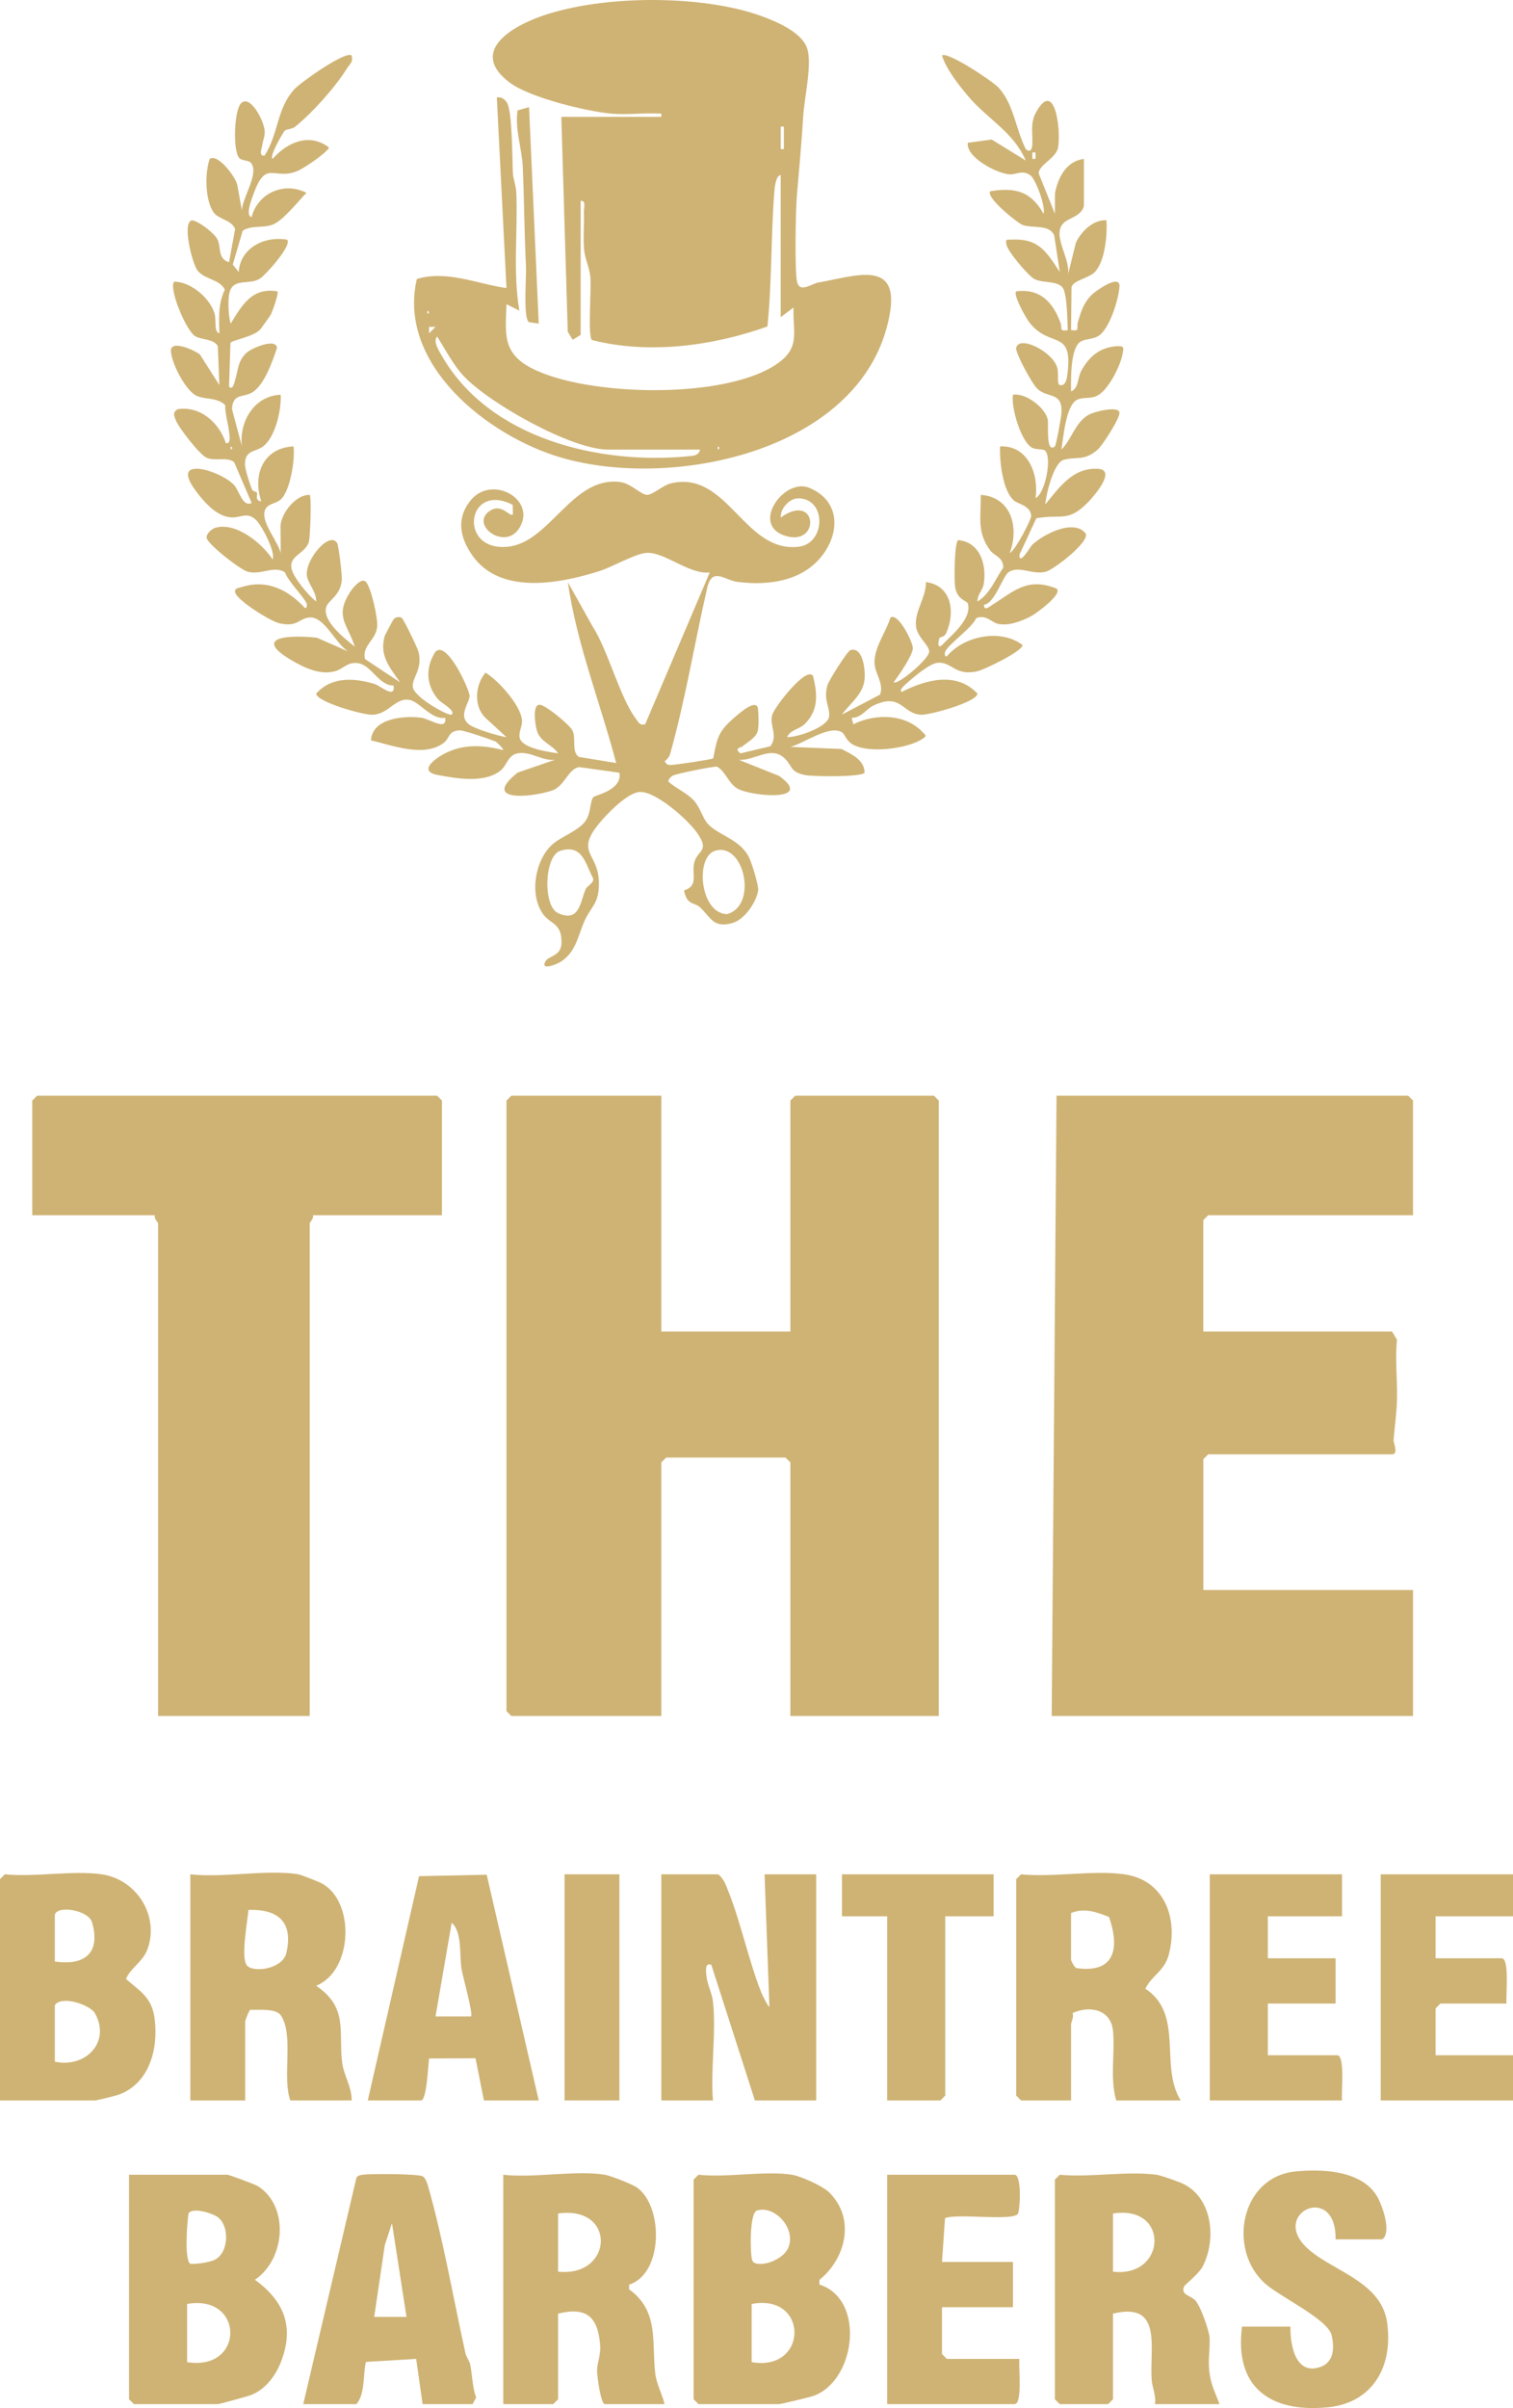
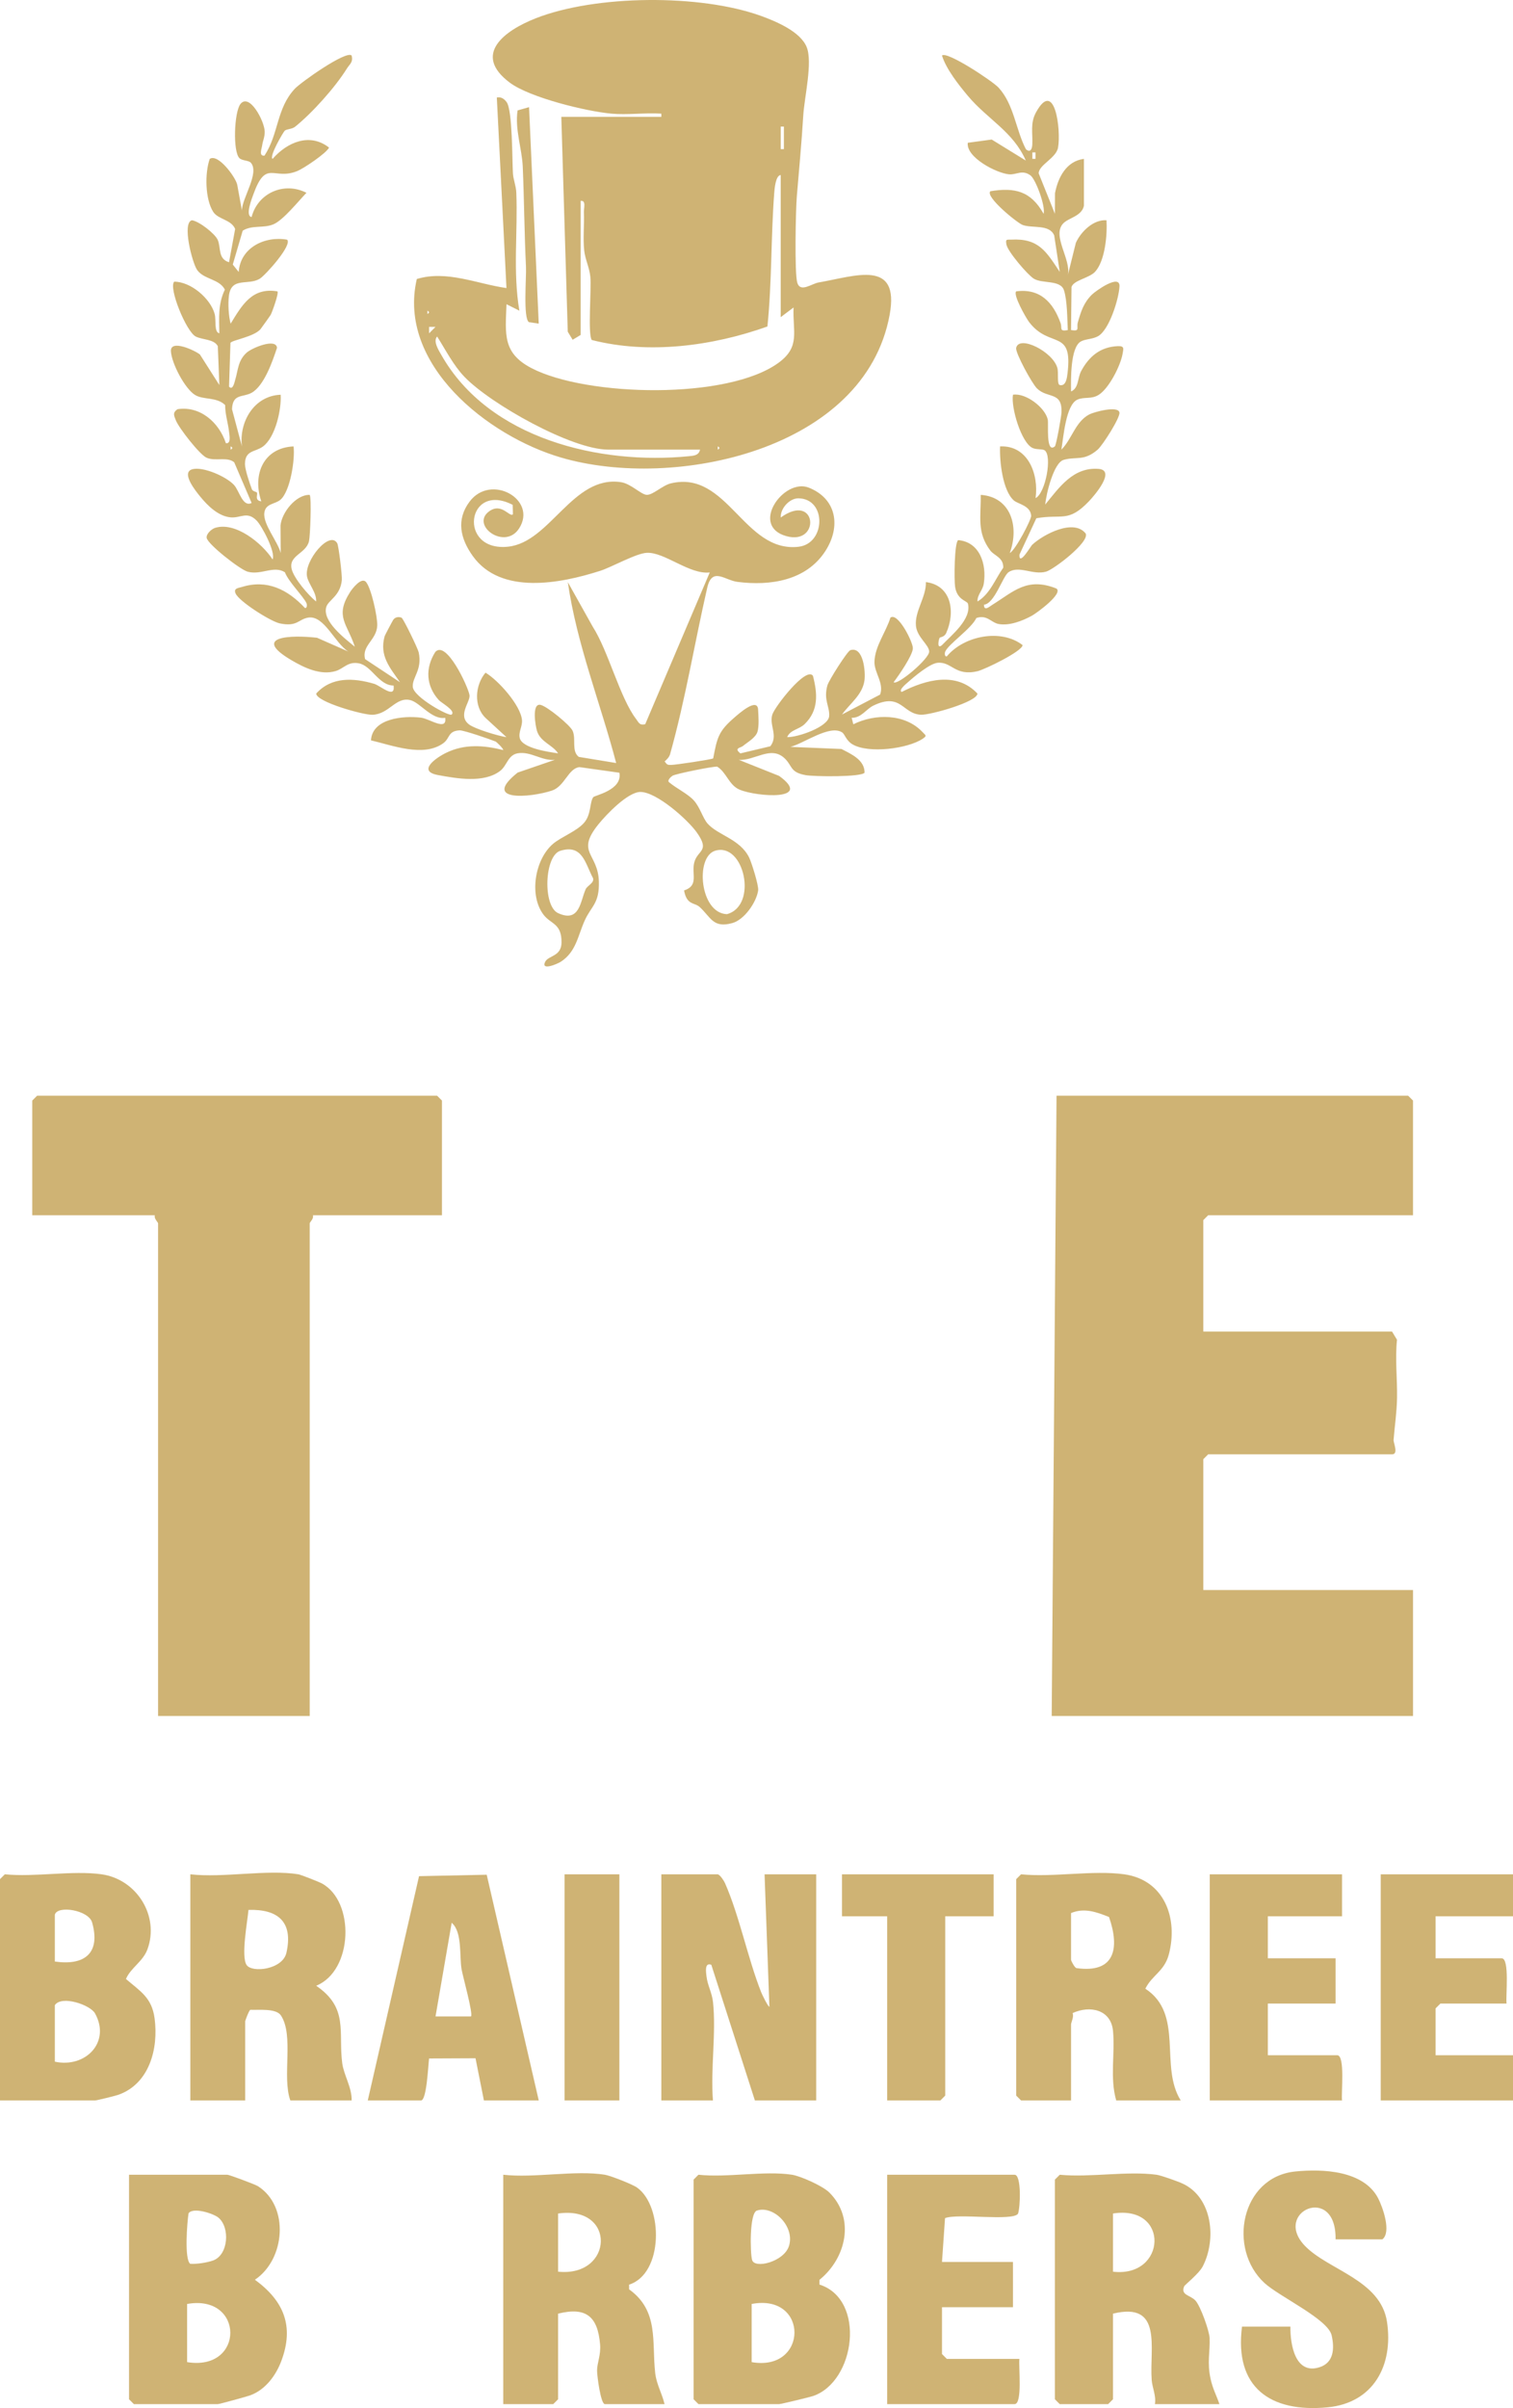
<svg xmlns="http://www.w3.org/2000/svg" id="a" data-name="Layer 1" viewBox="0 0 183.056 291.139">
  <defs>
    <style>
      .b {
        fill: #cfb374;
      }
    </style>
  </defs>
-   <polygon class="b" points="80.014 132.476 80.014 160.989 95.626 160.989 95.626 133.062 96.212 132.476 112.995 132.476 113.581 133.062 113.581 207.469 95.626 207.469 95.626 176.808 95.041 176.222 80.599 176.222 80.014 176.808 80.014 207.469 61.864 207.469 61.279 206.883 61.279 133.062 61.864 132.476 80.014 132.476" />
  <path class="b" d="M170.957,146.928h-24.785l-.585.586v13.475h22.833l.601.992c-.246,2.334.044,4.679.005,7.032-.029,1.726-.284,3.38-.418,5.071-.029.359.631,1.747-.187,1.747h-22.248l-.585.586v15.819h25.37v15.233h-43.715l.585-74.993h42.544l.585.586v13.866Z" />
  <path class="b" d="M131.145,24.87c-.267,1.29-1.874,1.451-2.527,2.163-1.364,1.486,1.008,4.351.578,6.233l.97-3.907c.62-1.362,2.127-2.839,3.709-2.73.104,1.741-.166,4.906-1.383,6.23-.704.767-2.578,1.003-2.85,1.835l-.058,5.212c1.146.191.633-.269.818-.917.37-1.297.705-2.392,1.718-3.377.476-.463,3.413-2.55,3.325-.976-.085,1.528-1.234,5.241-2.589,6.009-.68.385-1.529.326-2.09.642-1.273.717-1.202,4.614-1.18,6.041.952-.406.763-1.616,1.229-2.477.954-1.764,2.315-2.913,4.424-3.001.826-.034.696.29.574.968-.256,1.42-1.65,4.158-2.889,4.924-.907.561-1.709.205-2.555.568-1.415.606-1.7,4.544-1.953,6.049,1.271-1.248,1.674-3.352,3.363-4.248.577-.306,3.51-1.101,3.661-.236.107.611-2.03,3.967-2.638,4.491-1.67,1.44-2.6.789-4.122,1.237-1.202.354-2.109,4.121-2.216,5.396,1.684-2.06,3.373-4.543,6.444-4.311,2.147.162-.489,3.221-1.169,3.93-2.513,2.623-3.264,1.488-6.355,2.043l-2.041,4.399c-.063,1.449,1.358-1.024,1.54-1.194,1.375-1.28,5.035-3.194,6.479-1.356.471,1.035-3.862,4.339-4.797,4.603-1.596.451-3.261-.785-4.532.061-.713.474-1.679,3.805-2.986,3.938.011.839.655.235.998.022,2.598-1.614,4.216-3.397,7.768-1.98.874.602-2.396,2.973-2.954,3.281-1.136.627-2.741,1.252-4.04,1.008-.902-.17-1.402-1.164-2.69-.723-.595,1.277-3.351,3.13-3.765,4.057-.076.17-.099.641.191.58,2.091-2.508,6.567-3.373,9.167-1.365-.003.736-4.563,2.943-5.43,3.152-2.756.665-3.131-1.187-4.871-1.008-.928.095-2.797,1.649-3.559,2.337-.169.153-1.201.966-.767,1.185,2.915-1.486,6.619-2.502,9.163.192,0,1.015-5.724,2.607-6.819,2.564-2.26-.088-2.384-2.738-5.77-1.107-.869.418-1.46,1.504-2.626,1.478l.2.782c2.628-1.301,6.27-1.314,8.394.964.362.388.556.413-.006.789-1.807,1.206-6.539,1.818-8.483.675-.797-.469-.916-1.232-1.274-1.456-1.519-.951-4.628,1.358-6.245,1.761l6.178.254c1.197.619,2.804,1.318,2.797,2.863-.379.549-6.098.483-7.127.3-1.956-.347-1.577-1.164-2.599-2.084-1.666-1.499-3.6.376-5.494.229l4.881,1.946c4.187,3.027-2.697,2.538-4.783,1.662-1.294-.544-1.587-2.097-2.706-2.778-.332-.082-5.038.856-5.415,1.1-.175.113-.714.595-.381.805.852.718,2.205,1.357,2.938,2.144.761.816,1.115,2.167,1.679,2.814,1.251,1.436,3.934,1.865,5.044,4.129.294.599,1.17,3.383,1.088,3.964-.2,1.416-1.647,3.537-3.117,3.95-2.344.659-2.607-.703-3.95-1.931-.651-.595-1.557-.187-1.898-2.01,1.841-.601.862-2.004,1.241-3.408.412-1.522,1.939-1.295.301-3.603-1.113-1.569-4.889-4.914-6.835-4.898-1.514.012-4.104,2.714-5.073,3.917-2.773,3.444-.042,3.447.059,6.905.078,2.679-.917,2.959-1.712,4.72-.825,1.827-1.028,3.751-2.851,4.959-.485.322-2.497,1.152-1.928.025.385-.764,1.961-.617,1.973-2.333.017-2.322-1.281-2.187-2.167-3.339-1.796-2.335-1.064-6.722,1.158-8.597.971-.82,2.83-1.5,3.728-2.519.893-1.014.669-2.462,1.116-3.102.161-.23,3.569-.852,3.165-2.961l-4.829-.677c-1.366.148-1.776,2.327-3.347,2.842-2.63.862-8.574,1.359-4.132-2.182l4.502-1.544c-1.554.162-2.906-1.046-4.471-.792-1.226.199-1.292,1.487-2.169,2.149-1.97,1.487-5.22.908-7.511.484-2.524-.467-.268-2.073,1.008-2.694,2.227-1.084,4.545-.912,6.897-.325,0-.223-.845-1.001-.908-1.027-.642-.265-3.885-1.381-4.36-1.357-1.453.073-1.15.956-1.994,1.562-2.408,1.728-6.156.248-8.74-.351.144-2.638,3.872-3.012,6.065-2.743,1.008.124,3.16,1.678,2.915.016-1.627.275-3.047-1.876-4.246-2.146-1.754-.395-2.53,1.691-4.54,1.78-1.089.048-6.82-1.557-6.821-2.567,1.852-2.058,4.556-1.902,7.021-1.173.759.224,2.578,1.91,2.34.202-1.779.007-2.641-2.381-4.188-2.681-1.35-.262-1.822.635-2.822.934-1.824.545-3.782-.392-5.35-1.316-4.929-2.907-.015-3.065,3.099-2.711l3.796,1.67c-1.639-.994-2.918-4.413-4.852-4.108-1.195.188-1.326,1.148-3.454.7-1.096-.231-4.935-2.65-5.349-3.63-.266-.631.352-.642.767-.771,3.046-.948,5.545.309,7.622,2.533.289.062.268-.412.191-.58-.376-.823-2.185-2.594-2.608-3.734-1.356-.859-2.892.393-4.519-.071-.918-.262-4.768-3.275-4.941-4.062-.107-.486.59-1.104,1.024-1.237,2.467-.757,5.665,1.848,6.951,3.825.387-.89-1.296-4.052-1.935-4.702-1.146-1.165-1.9-.302-3.094-.385-1.514-.105-2.835-1.41-3.748-2.535-.484-.597-2.369-2.888-.935-3.287,1.278-.355,4.121.886,5.046,1.908.65.718,1.035,2.708,2.125,2.17l-2.109-4.92c-.879-.719-2.279-.075-3.35-.554-.825-.369-3.335-3.579-3.701-4.501-.228-.574-.434-.927.183-1.359,2.746-.436,5.036,1.598,5.86,4.103.658.105.43-.951.386-1.361-.115-1.072-.484-2.137-.472-3.245-1.041-1.015-2.621-.595-3.65-1.227-1.222-.75-2.845-3.833-2.913-5.294s2.882-.098,3.507.403l2.353,3.694-.186-4.691c-.435-.865-1.829-.757-2.662-1.167-1.144-.562-3.33-5.893-2.612-6.637,2.014.002,4.374,2.025,4.89,3.891.212.765-.106,2.186.569,2.355-.028-1.848-.168-3.578.669-5.281-.663-1.314-2.533-1.214-3.353-2.379-.601-.854-1.864-5.756-.622-6.011.9.144,2.768,1.62,3.104,2.356.424.928-.016,2.294,1.374,2.723l.741-4.027c-.479-1.146-2.052-1.141-2.651-2.066-.99-1.529-1.029-4.703-.425-6.405,1.009-.687,3.119,2.201,3.326,3.111l.569,3.135c-.006-1.481,2.155-4.522,1.091-5.772-.264-.31-1.047-.235-1.389-.561-.816-.777-.642-5.575.116-6.545,1.081-1.383,2.906,2.036,2.939,3.325.017.659-.232,1.113-.305,1.659-.057.426-.447,1.334.28,1.253,1.743-2.676,1.43-5.673,3.649-8.067.747-.806,6.246-4.692,6.892-4.037.21.817-.25,1.054-.572,1.572-1.42,2.282-4.18,5.357-6.259,7.032-.388.312-.998.27-1.258.481-.151.123-1.93,3.132-1.473,3.411,1.768-2.018,4.491-3.195,6.83-1.367-.316.679-3.039,2.504-3.809,2.825-2.915,1.214-3.787-1.506-5.354,2.85-.158.441-1.02,2.602-.207,2.722.766-2.933,3.963-4.301,6.638-2.928-.958.984-2.799,3.306-4,3.809-1.22.511-2.569.049-3.716.773l-1.199,4.092.717.897c.199-2.951,3.165-4.379,5.857-3.904.658.647-2.606,4.279-3.293,4.709-1.418.887-3.471-.281-3.753,2.103-.111.943-.045,2.415.215,3.34,1.383-2.253,2.593-4.418,5.659-3.903.198.193-.6,2.412-.806,2.821-.05.099-1.176,1.674-1.249,1.758-.816.925-3.379,1.296-3.628,1.643l-.171,5.297c.462.521.67-.575.744-.818.353-1.162.322-2.338,1.391-3.295.633-.567,3.539-1.79,3.669-.585-.531,1.607-1.561,4.623-3.097,5.454-1.058.572-2.27.057-2.348,1.976l1.201,4.494c-.37-2.961,1.47-6.128,4.685-6.246.111,1.802-.647,5.154-2.138,6.255-.947.7-2.176.42-2.18,2.13-.002.643.572,2.354.836,3.041.105.273.553.3.603.391.147.266-.326.957.535,1.07-1.105-3.258.284-6.482,3.905-6.641.199,1.57-.4,5.408-1.571,6.434-.663.581-1.812.432-1.964,1.586-.183,1.389,1.619,3.461,1.98,4.868l-.023-3.319c.135-1.56,1.856-3.75,3.529-3.71.25.346.057,4.975-.078,5.583-.343,1.543-2.515,1.706-2.097,3.405.272,1.103,2.007,3.149,2.955,3.903.079-1.064-.928-2.111-1.103-3.028-.359-1.886,2.735-5.61,3.655-4.014.171.296.61,3.903.557,4.457-.184,1.935-1.633,2.401-1.883,3.252-.506,1.72,2.238,3.801,3.457,4.802-.918-2.802-2.466-3.647-.566-6.623.236-.369,1.376-1.875,1.933-1.187.635.784,1.384,4.223,1.345,5.241-.067,1.767-1.911,2.409-1.467,4.069l4.223,2.794c-1.24-1.795-2.518-3.189-1.861-5.572.03-.109.986-1.908,1.054-1.998.265-.349.698-.363.995-.231.213.095,1.968,3.717,2.069,4.179.467,2.14-.818,3.047-.711,4.196.115,1.239,4.403,3.595,4.698,3.334.531-.471-1.237-1.403-1.557-1.758-1.554-1.721-1.648-3.876-.423-5.808,1.331-1.489,3.959,4.159,4.141,5.202.142.813-1.51,2.465-.041,3.568.717.538,3.482,1.374,4.516,1.53l-2.542-2.336c-1.455-1.412-1.266-3.955.004-5.466,1.554.927,4.27,3.957,4.414,5.746.061.762-.455,1.451-.267,2.175.315,1.217,3.469,1.67,4.638,1.833-.704-1.054-2.137-1.359-2.558-2.709-.175-.56-.669-3.357.416-3.153.788.148,3.601,2.463,3.896,3.134.448,1.017-.169,2.457.746,3.159l4.524.742c-1.909-7.277-4.768-14.354-5.85-21.869l3.011,5.379c1.882,2.926,3.294,8.608,5.243,11.158.337.441.408.798,1.107.645l7.811-18.355c-2.447.283-5.439-2.467-7.605-2.374-1.312.056-4.222,1.722-5.661,2.182-4.777,1.525-11.991,2.96-15.399-1.785-1.509-2.102-2.046-4.388-.388-6.592,2.582-3.432,8.249-.247,5.981,3.255-1.733,2.676-5.904-.401-3.626-2.07,1.52-1.114,2.49.767,2.886.35l-.027-1.137c-5.585-2.87-6.694,5.714-.545,5.054,5.098-.547,7.804-8.659,13.626-7.801,1.234.182,2.446,1.514,3.143,1.534.752.022,1.883-1.14,2.903-1.385,6.871-1.65,8.836,8.424,15.464,7.663,3.276-.376,3.413-5.807-.019-5.856-1.076-.015-2.203,1.221-2.144,2.319,4.388-3.147,4.86,3.418.676,2.253-4.467-1.243-.302-7.062,2.715-5.864,3.413,1.355,3.891,4.743,2.015,7.657-2.308,3.585-6.669,4.248-10.649,3.737-1.532-.197-3.063-1.846-3.649.703-1.54,6.698-2.622,13.441-4.491,20.114-.101.36-.385.652-.665.89.3.398.319.429.796.424.538-.006,4.861-.651,5.078-.789.478-2.469.61-3.248,2.52-4.899.532-.46,2.837-2.54,2.917-.995.041.781.132,1.96-.076,2.667-.215.729-1.215,1.273-1.764,1.729-.281.233-1.138.247-.301.892l3.622-.862c.987-1.289-.176-2.543.241-3.841.304-.945,4.081-5.842,4.911-4.678.552,2.141.712,4.167-.998,5.834-.685.667-1.749.682-2.121,1.584,1.282.033,4.987-1.238,5.081-2.543.084-1.168-.706-1.934-.214-3.718.161-.583,2.413-4.139,2.775-4.254,1.592-.503,1.853,2.631,1.711,3.654-.244,1.763-1.771,2.796-2.718,4.126l4.61-2.411c.504-1.392-.728-2.653-.683-3.99.064-1.881,1.403-3.589,1.932-5.313.897-.692,2.735,2.952,2.714,3.713-.023.847-1.729,3.317-2.329,4.095.47.421,4.304-2.82,4.303-3.702-.002-.809-1.479-1.744-1.602-3.124-.159-1.793,1.254-3.455,1.205-5.28,3.096.389,3.599,3.616,2.455,6.162-.227.504-.75.495-.788.566-.146.271-.358,1.446.282.892,1.155-1.209,3.602-3.144,3.139-5.009-.09-.362-1.317-.428-1.555-2.047-.126-.854-.094-5.321.371-5.638,2.615.226,3.466,2.903,3.1,5.256-.135.869-.798,1.318-.759,2.164,1.509-.901,2.135-2.703,3.116-4.088.037-1.237-1.097-1.45-1.562-2.067-1.672-2.215-1.121-4.109-1.165-6.736,3.636.245,4.696,3.839,3.514,7.031.712-.37,2.613-4.065,2.589-4.489-.069-1.254-1.602-1.431-2.095-1.866-1.362-1.2-1.743-4.751-1.667-6.535,3.372-.157,4.702,3.344,4.295,6.25,1.21-.59,2.048-5.142,1.088-5.785-.261-.175-.979-.054-1.459-.279-1.36-.636-2.628-4.911-2.363-6.435,1.55-.243,3.886,1.541,4.211,3.01.115.519-.269,4.146.856,3.238.163-.132.787-3.607.804-4.119.088-2.562-1.666-1.623-2.967-2.89-.608-.592-2.636-4.319-2.518-4.895.327-1.606,4.449.437,4.986,2.426.166.615-.078,1.968.289,2.06.774.193.882-.96.935-1.396.677-5.512-2.145-2.936-4.647-6.222-.38-.5-1.971-3.302-1.559-3.709,2.881-.382,4.465,1.322,5.366,3.824.225.623-.218,1.05.875.86-.065-1.348-.06-3.576-.459-4.81-.422-1.308-2.621-.764-3.661-1.414-.742-.464-3.142-3.265-3.302-4.12-.135-.725.057-.566.59-.595,3.306-.178,4.22,1.426,5.861,3.904l-.67-4.404c-.569-1.389-2.624-.847-3.808-1.267-.648-.23-4.595-3.432-3.916-4.085,2.975-.483,4.898-.016,6.44,2.731.254-.906-.959-4.198-1.6-4.653-1.02-.724-1.661-.039-2.594-.123-1.493-.135-5.205-2.038-4.98-3.812l2.897-.391,4.122,2.54c-1.527-3.51-4.622-4.974-7.011-7.824-1.118-1.333-2.627-3.24-3.128-4.873.579-.575,6.13,3.097,6.849,3.884,1.873,2.051,2.06,5.04,3.302,7.441.507.44.749.044.777-.577.062-1.385-.267-2.571.439-3.863,2.278-4.17,3.052,2.079,2.676,4.24-.224,1.287-2.352,2.101-2.343,3.123l1.963,4.887.01-2.491c.362-1.9,1.377-3.886,3.499-4.147v5.663ZM125.287,19.205v-.778h-.384v.778h.384ZM27.907,53.969v.391c.253-.13.253-.26,0-.391ZM67.792,102.863c-1.932.593-2.145,6.687-.263,7.54,2.624,1.19,2.672-1.442,3.334-2.9.198-.436,1.033-.739.898-1.309-.963-1.796-1.271-4.16-3.968-3.332ZM86.529,102.854c-2.455.746-1.856,7.563,1.424,7.67,3.79-1.03,2.078-8.734-1.424-7.67Z" />
  <path class="b" d="M53.473,146.928h-15.612c.137.389-.39.853-.39.976v59.564h-18.345v-59.564c0-.123-.527-.587-.39-.976H3.903v-13.866l.585-.586h48.399l.585.586v13.866Z" />
  <path class="b" d="M73.964,13.738c-3.052-.275-9.861-1.939-12.271-3.735-4.603-3.428-.619-6.317,3.103-7.783,7.263-2.861,19.905-2.948,27.234-.311,1.835.66,4.819,1.904,5.573,3.794.734,1.838-.282,6.07-.415,8.231-.206,3.337-.498,6.481-.778,9.767-.14,1.641-.295,9.341.054,10.486.373,1.223,1.732.108,2.582-.038,4.419-.755,9.84-2.877,8.592,3.913-3.01,16.38-26.028,21.258-39.719,17.269-8.902-2.593-19.887-11.279-17.489-21.598,3.612-1.1,7.257.585,10.847,1.095l-1.167-23.042c.52-.104.902.17,1.19.563.71.969.662,6.976.76,8.614.046.764.373,1.488.407,2.327.193,4.751-.429,9.574.371,14.272l-1.556-.779c-.134,3.588-.507,5.888,3.015,7.721,6.663,3.467,23.831,3.877,29.962-.691,2.589-1.929,1.631-3.733,1.754-6.639l-1.558,1.172v-17.186c-.619.054-.745,1.69-.78,2.149-.409,5.375-.274,10.782-.825,16.164-6.619,2.363-14.382,3.394-21.253,1.632-.499-.697-.028-6.173-.172-7.64-.108-1.109-.63-2.126-.741-3.164-.162-1.521.025-3.116-.039-4.652-.02-.481.297-1.451-.39-1.364v16.209l-.971.584-.591-.974-.78-25.974h12.1v-.391c-1.965-.127-4.109.175-6.05,0ZM94.842,18.033v-2.731h-.384v2.731h.384ZM51.716,37.564v.391c.253-.13.253-.26,0-.391ZM52.692,39.52l-.779-.002.002.779.777-.778ZM84.698,54.359h-11.124c-4.413,0-14.218-5.515-17.37-8.787-1.344-1.395-2.29-3.269-3.316-4.887-.524.575.198,1.682.508,2.229,5.771,10.172,19.198,13.31,29.953,12.243.588-.058,1.204-.091,1.349-.798ZM86.844,53.969v.391c.253-.13.253-.26,0-.391Z" />
  <path class="b" d="M86.844,226.608c.28.075.733.75.877,1.076,1.746,3.967,2.755,9.097,4.378,13.195.13.329.834,1.753.99,1.747l-.585-16.017h6.245v27.341h-7.416l-5.273-16.407c-.842-.315-.638.9-.586,1.371.124,1.124.667,1.998.789,3.119.406,3.726-.309,8.115-.005,11.917h-6.245v-27.341h6.83Z" />
  <path class="b" d="M15.612,262.932h11.905c.197,0,3.333,1.155,3.692,1.383,3.824,2.436,3.313,8.852-.368,11.311,3.495,2.553,4.784,5.611,3.19,9.839-.657,1.742-1.906,3.432-3.697,4.113-.431.164-3.782,1.086-3.989,1.086h-10.148l-.585-.586v-27.146ZM26.433,268.122c-.593-.498-3.1-1.323-3.621-.523-.176,1.123-.522,5.572.206,6.102.774.053,2.071-.151,2.768-.405,1.853-.675,2.065-3.982.647-5.174ZM22.638,285.586c6.989,1.14,6.95-8.264,0-7.031v7.031Z" />
  <path class="b" d="M95.822,262.932c1.043.16,3.716,1.357,4.503,2.134,3.184,3.148,2.046,7.963-1.178,10.57l-.005.57c5.662,1.804,4.355,11.75-.782,13.481-.449.152-3.878.976-4.098.976h-9.758l-.585-.586v-26.56l.585-.586c3.482.379,7.979-.512,11.319,0ZM91.58,267.259c-.908.286-.829,5.068-.586,5.973.298,1.11,3.856.23,4.463-1.687.735-2.319-1.819-4.934-3.877-4.286ZM90.943,285.586c6.86,1.199,6.948-8.348,0-7.031v7.031Z" />
  <path class="b" d="M139.927,262.932c.544.074,2.618.812,3.202,1.09,3.56,1.696,4.076,6.7,2.396,9.979-.456.89-2.178,2.238-2.257,2.425-.454,1.078.744,1.043,1.363,1.713.615.664,1.686,3.669,1.72,4.544.065,1.637-.322,2.942.12,4.945.262,1.189.695,1.947,1.066,3.035h-7.806c.171-1.018-.318-1.968-.39-2.931-.282-3.817,1.392-9.5-4.684-8.005v10.351l-.585.586h-5.855l-.585-.586v-26.56l.585-.586c3.664.354,8.161-.48,11.709,0ZM134.658,274.65c6.472.769,6.917-8.118,0-7.031v7.031Z" />
  <path class="b" d="M12.295,226.608c4.243.596,7.026,5.041,5.545,9.067-.551,1.497-2.004,2.21-2.602,3.588,1.741,1.502,3.126,2.234,3.466,4.757.491,3.651-.626,7.904-4.365,9.239-.375.134-2.627.689-2.824.689H0v-26.755l.585-.586c3.646.366,8.188-.495,11.709,0ZM6.635,231.49v5.663c3.579.522,5.567-.995,4.51-4.723-.424-1.496-4.201-2.115-4.51-.94ZM6.635,249.262c3.712.798,6.796-2.363,4.86-5.842-.567-1.02-4.031-2.223-4.86-.993v6.835Z" />
  <path class="b" d="M73.183,262.932c.654.105,3.307,1.132,3.906,1.56,3.161,2.259,3.193,10.4-.977,11.726l.005.571c3.634,2.609,2.725,6.358,3.157,10.123.157,1.368.829,2.468,1.13,3.751h-7.221c-.498,0-.942-3.371-.945-4.061-.003-.916.478-1.862.366-3.168-.291-3.391-1.71-4.547-5.081-3.708v10.351l-.585.586h-6.05v-27.732c3.741.427,8.716-.577,12.295,0ZM67.524,274.65c6.697.693,7.09-8.041,0-7.031v7.031Z" />
  <path class="b" d="M136.024,226.608c4.869.684,6.539,5.327,5.391,9.691-.533,2.025-2.027,2.496-2.843,4.14,4.722,3.079,1.678,9.375,4.283,13.51h-7.806c-.786-2.737-.127-5.63-.387-8.406-.242-2.576-2.777-3.123-4.888-2.157.179.484-.189,1.114-.189,1.384v9.179h-6.05l-.585-.586v-26.169l.585-.586c3.885.39,8.737-.528,12.49,0ZM129.584,231.295v5.663c0,.082.405.913.651.991,4.671.656,5.255-2.396,3.946-6.177-1.531-.615-3.004-1.143-4.597-.478Z" />
  <path class="b" d="M36.104,226.608c.281.046,2.459.9,2.814,1.09,4.056,2.166,3.813,10.573-.666,12.384,3.939,2.677,2.67,5.567,3.151,9.346.181,1.423,1.19,2.985,1.141,4.521h-7.416c-1.028-2.842.466-7.867-1.144-10.283-.59-.885-2.711-.626-3.693-.676-.148.028-.627,1.303-.627,1.39v9.569h-6.635v-27.341c3.969.457,9.282-.617,13.075,0ZM30.063,230.912c-.123,1.411-.921,5.617-.229,6.656.656.985,4.358.566,4.82-1.473.846-3.735-1.019-5.296-4.591-5.183Z" />
-   <path class="b" d="M51.131,290.664l-.779-5.47-6.078.366c-.39,1.633-.059,3.787-1.145,5.104h-6.44l6.429-27.352c.181-.307.47-.338.787-.384.943-.138,6.721-.11,7.233.193.369.219.559.859.678,1.275,1.79,6.259,3.069,13.659,4.496,20.107.106.481.476.902.575,1.378.272,1.307.252,2.706.723,3.984l-.429.799h-6.05ZM49.181,280.117l-1.756-11.325-.869,2.646-1.281,8.679h3.906Z" />
  <path class="b" d="M44.496,253.949l6.204-27.116,8.187-.174,6.296,27.29h-6.635l-1.016-5.101-5.617.025c-.114.865-.29,5.076-.978,5.076h-6.44ZM56.984,243.792c.286-.283-.991-4.848-1.137-5.694-.282-1.626.111-4.51-1.199-5.631l-1.954,11.324h4.291Z" />
  <path class="b" d="M113.971,273.478h8.587v5.468h-8.587v5.663l.585.586h8.782c-.116.919.395,5.468-.585,5.468h-15.417v-27.732h15.417c.846,0,.701,3.898.415,4.712-.624.937-7.352-.075-8.831.536l-.366,5.298Z" />
  <path class="b" d="M161.589,270.744c.114-6.801-7.676-3.335-3.71.784,2.834,2.943,9.174,4.113,9.934,9.198.785,5.253-1.636,9.799-7.201,10.327-6.948.659-11.287-2.43-10.342-9.763h5.855c-.032,2.21.6,5.855,3.526,4.914,1.732-.557,1.822-2.268,1.464-3.858-.441-1.96-6.318-4.668-8.122-6.321-4.497-4.12-2.88-12.811,3.713-13.487,3.328-.341,8.289-.124,10.037,3.243.551,1.063,1.629,4.102.505,4.963h-5.66Z" />
  <path class="b" d="M162.37,226.608v5.078h-8.977v5.078h8.197v5.468h-8.197v6.249h8.392c.981,0,.469,4.549.585,5.468h-16.003v-27.341h16.003Z" />
  <path class="b" d="M183.056,226.608v5.078h-9.367v5.078h8.001c.981,0,.469,4.549.585,5.468h-8.001l-.585.586v5.663h9.367v5.468h-16.003v-27.341h16.003Z" />
  <polygon class="b" points="120.216 226.608 120.216 231.685 114.361 231.685 114.361 253.363 113.776 253.949 107.336 253.949 107.336 231.685 101.871 231.685 101.871 226.608 120.216 226.608" />
  <rect class="b" x="68.305" y="226.608" width="6.635" height="27.341" />
  <path class="b" d="M64.01,12.957l1.171,26.168-1.19-.174c-.717-.496-.292-5.438-.353-6.678-.195-4.024-.22-8.064-.39-12.108-.092-2.199-.976-4.534-.625-6.818l1.387-.391Z" />
</svg>